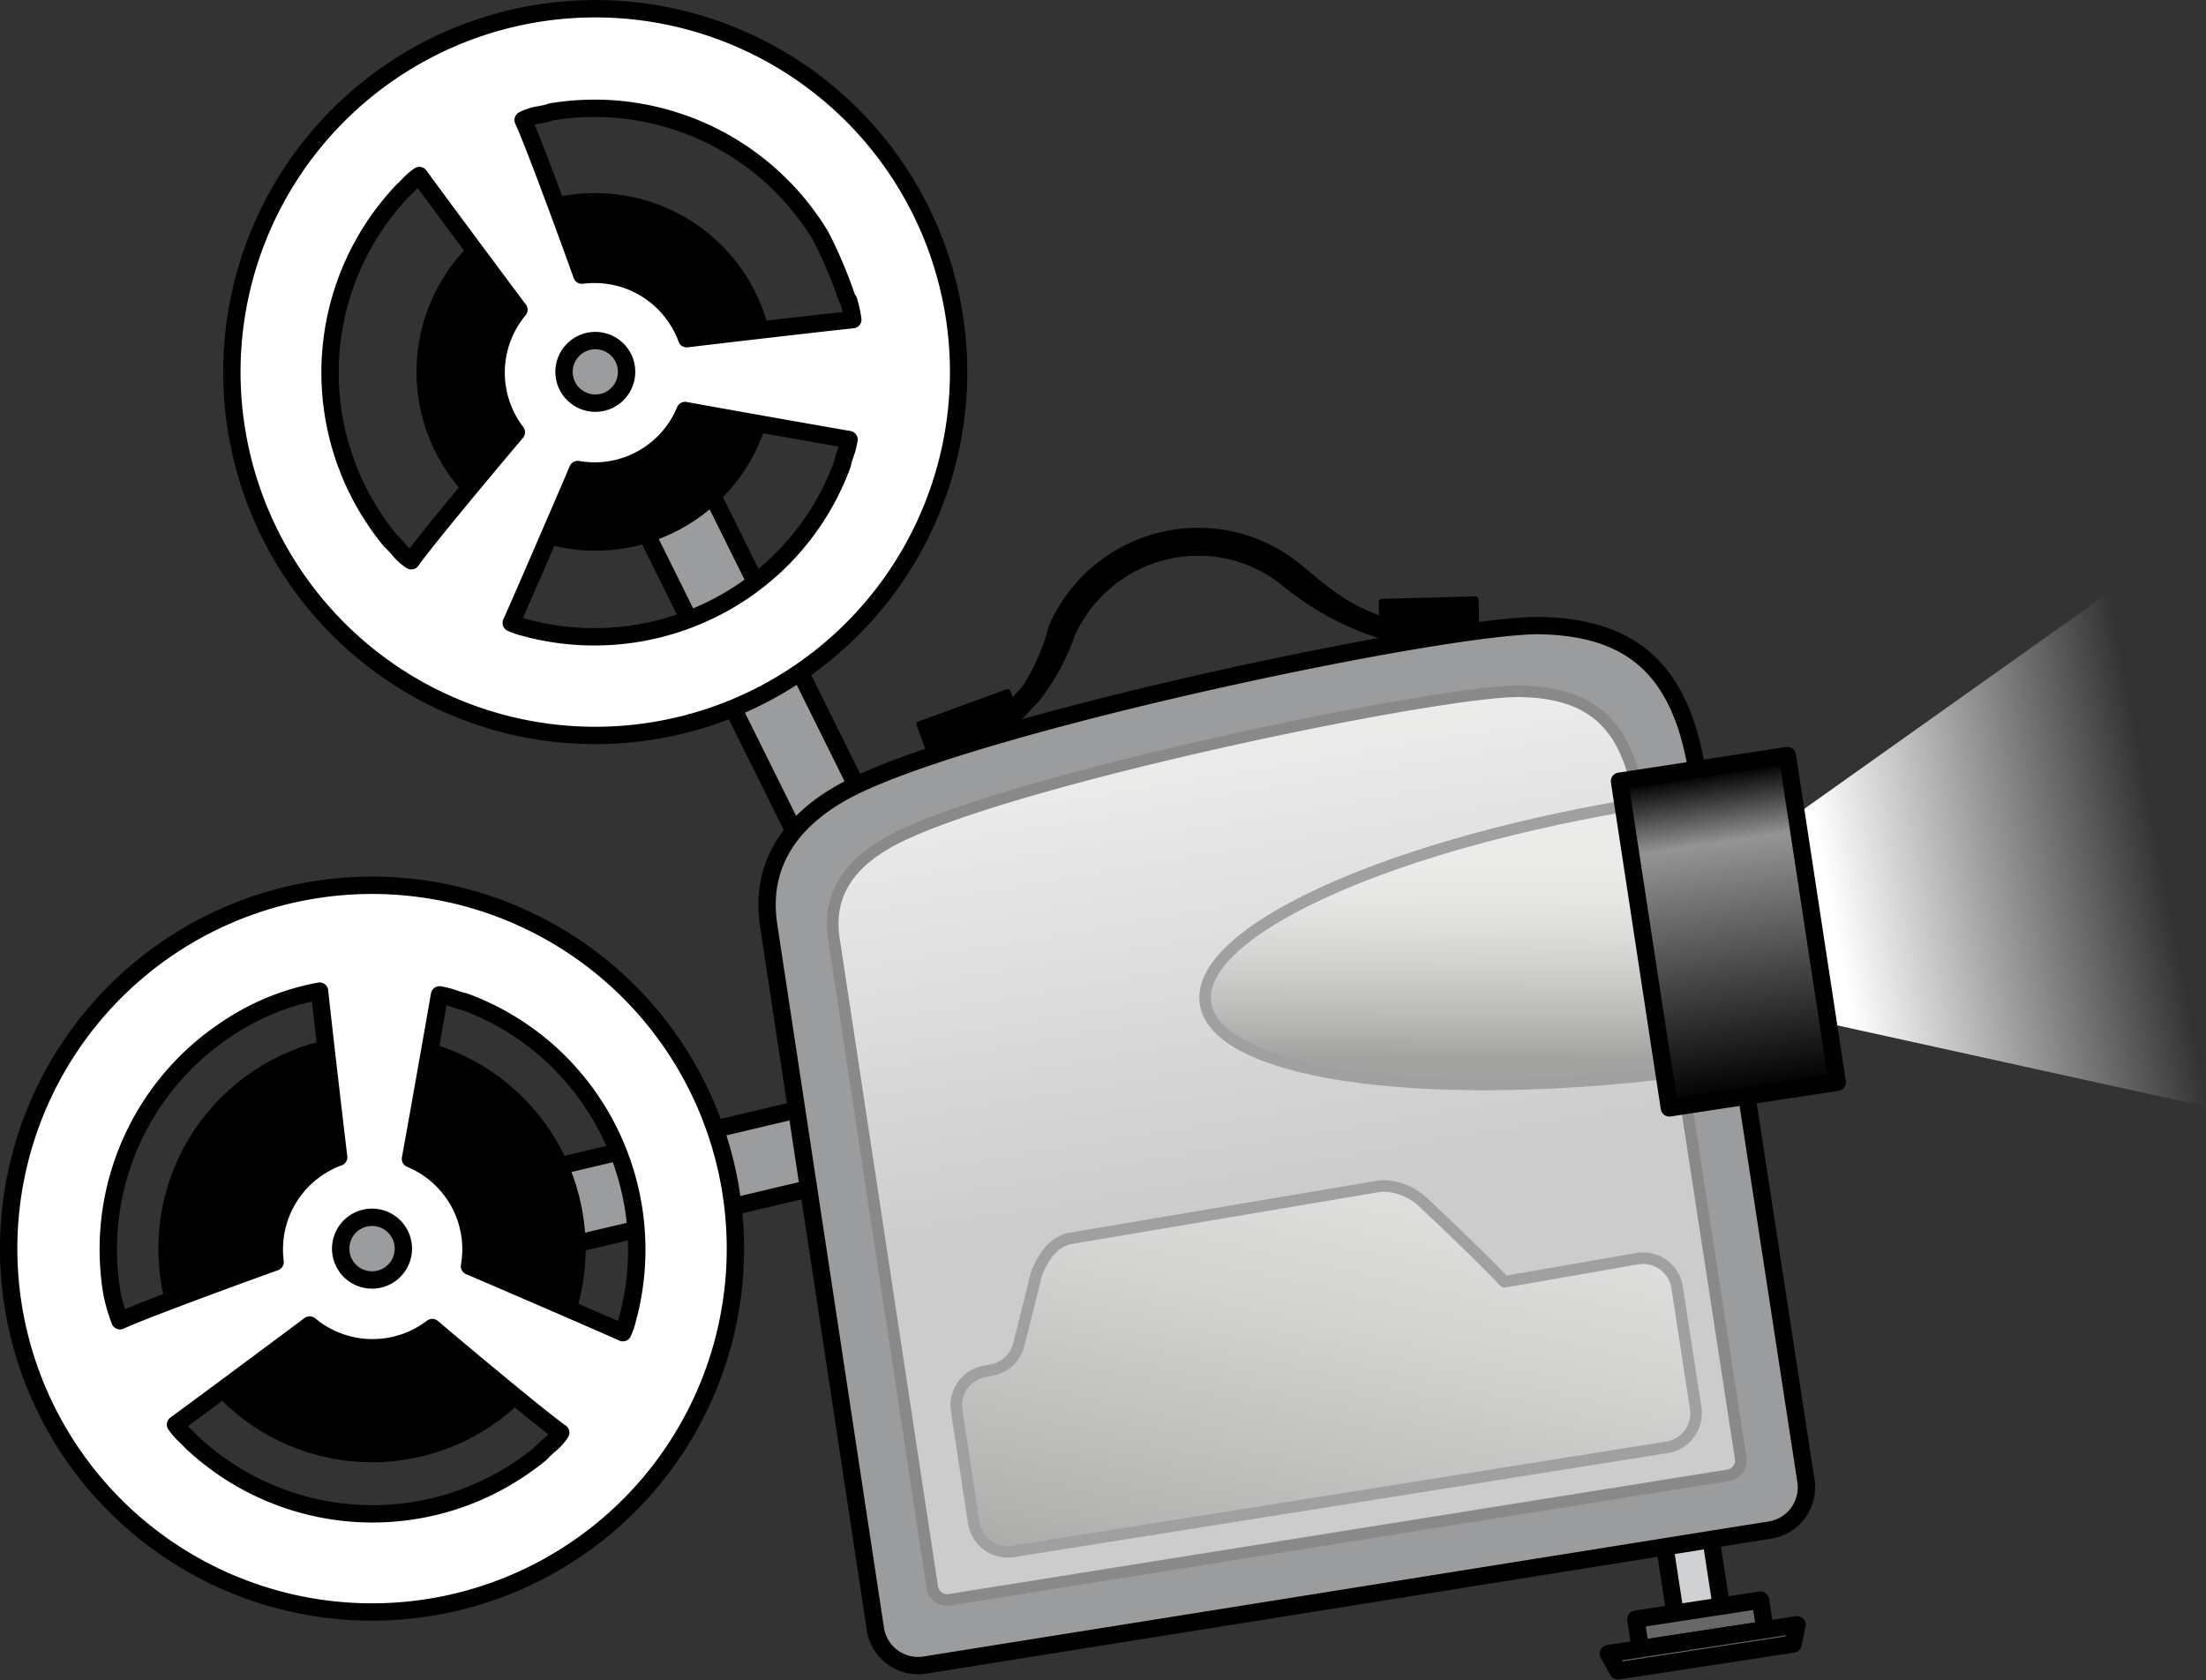
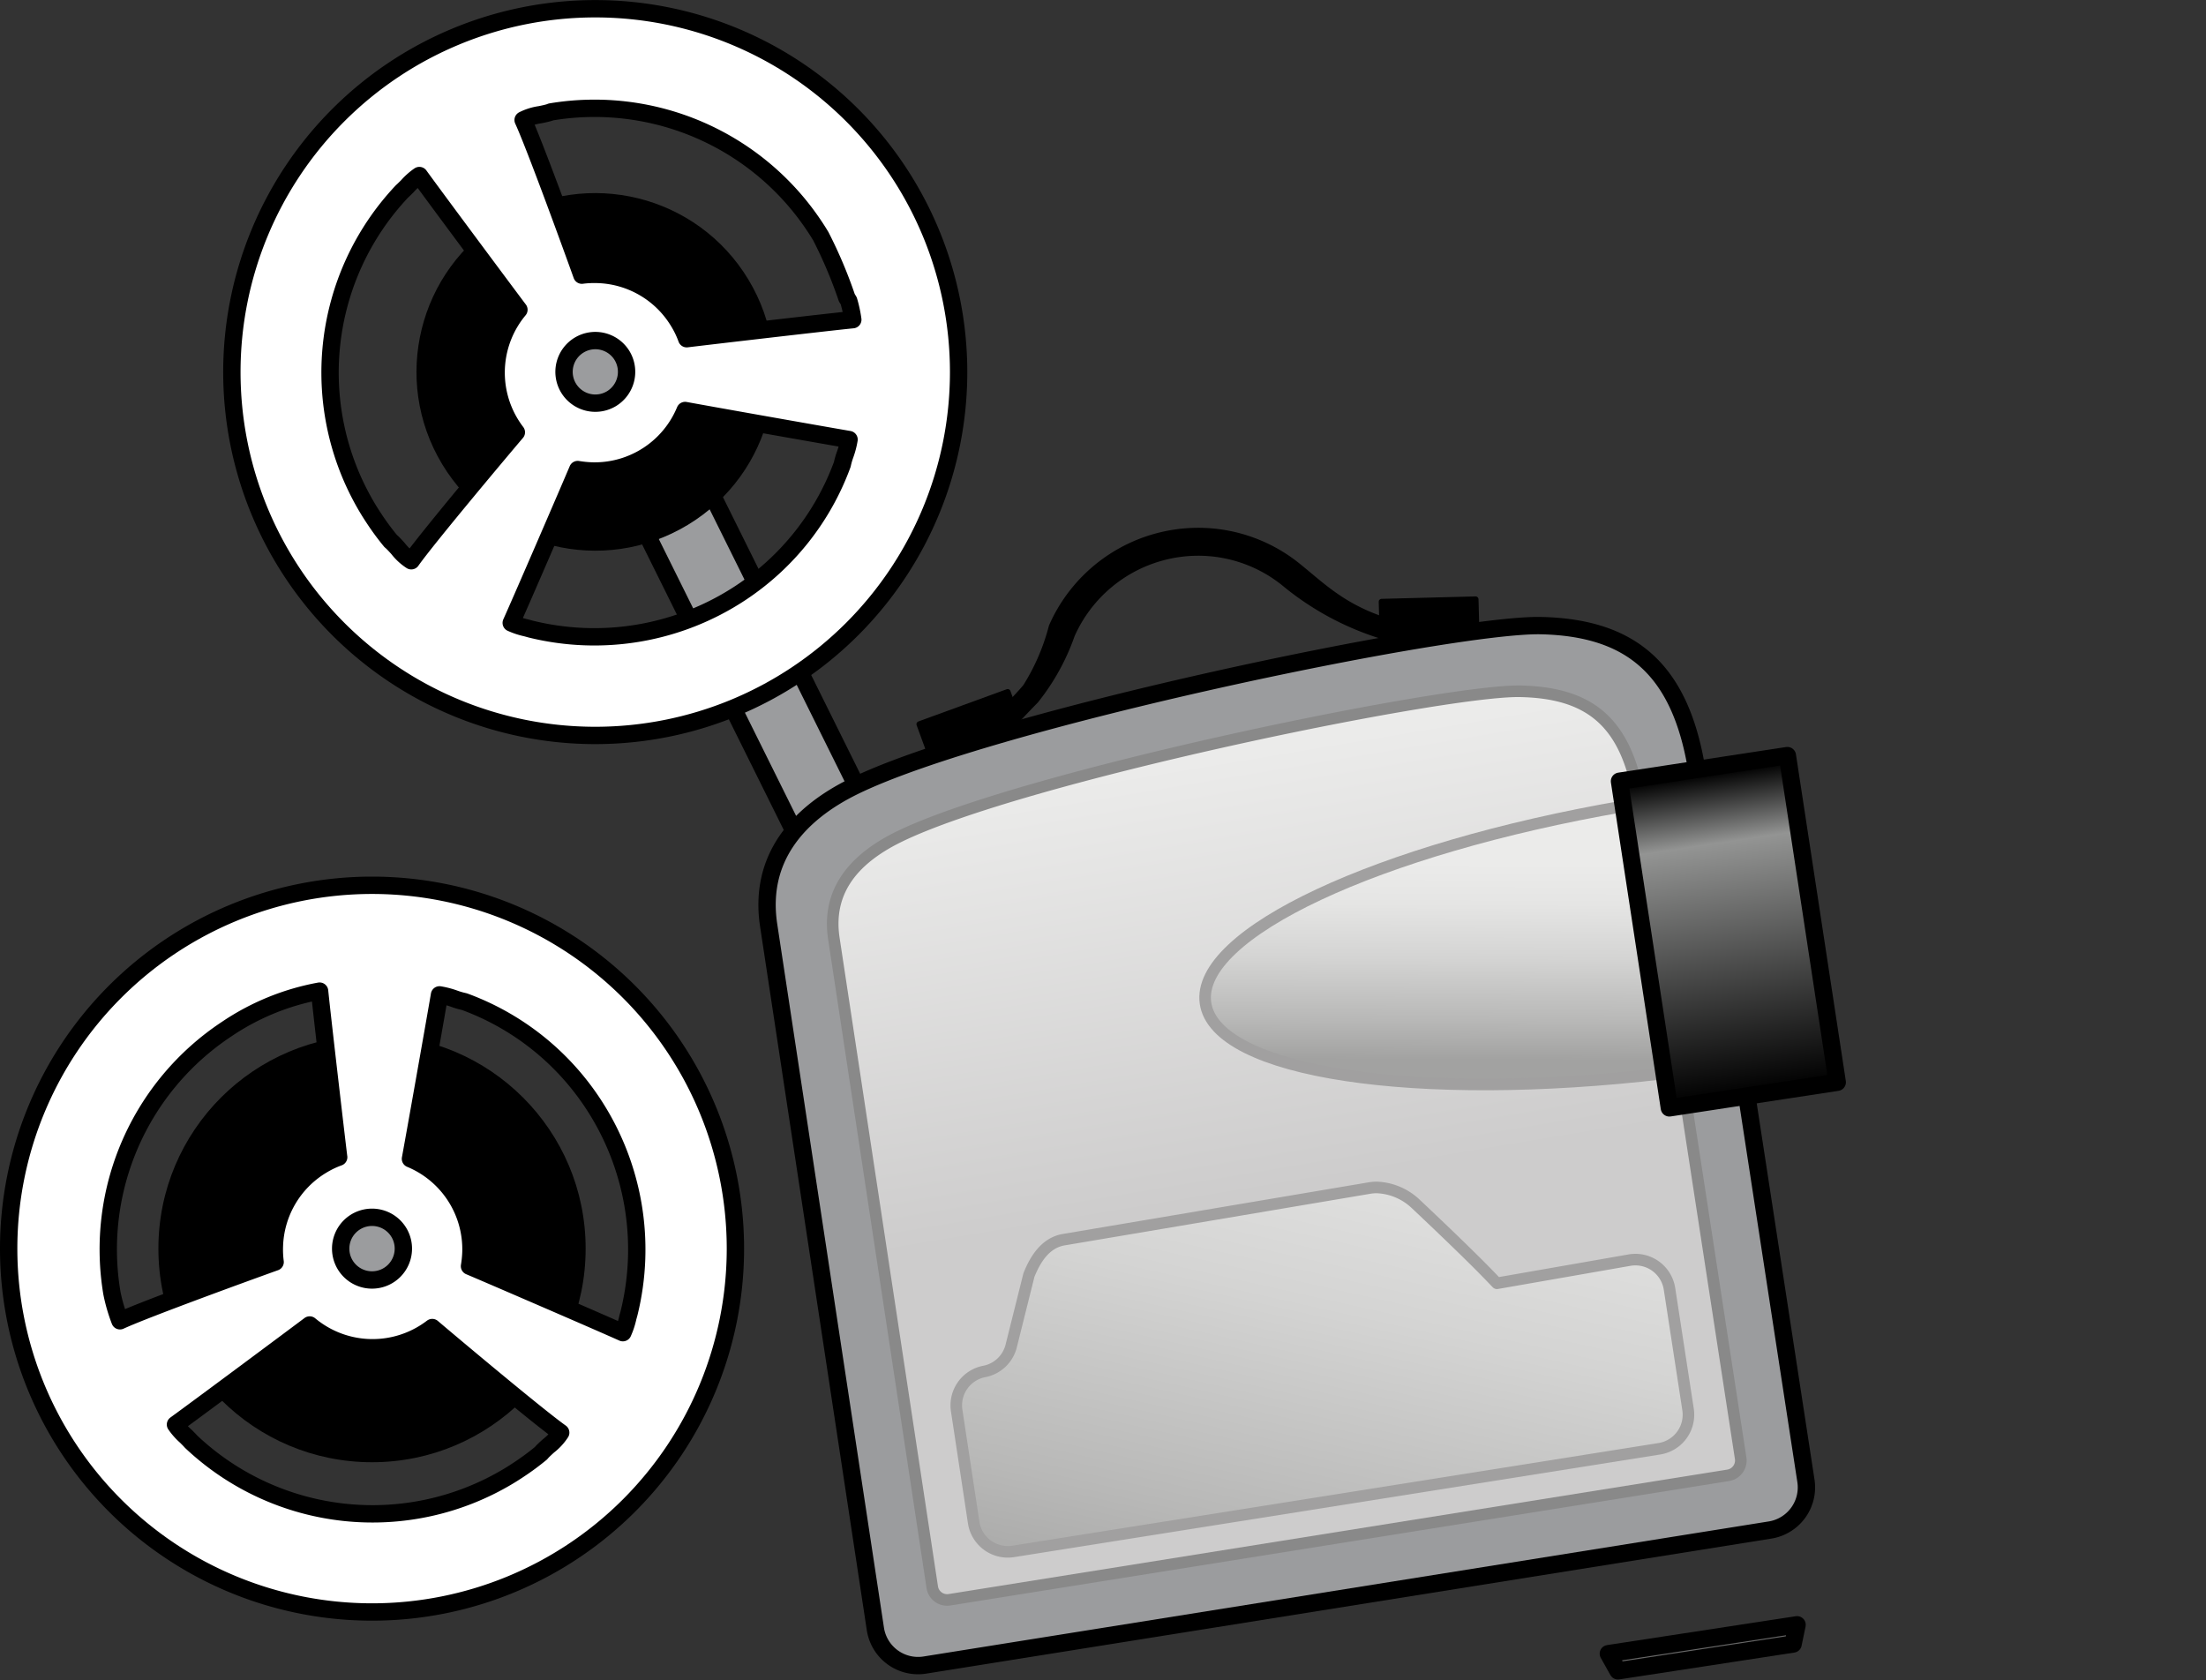
<svg xmlns="http://www.w3.org/2000/svg" xmlns:xlink="http://www.w3.org/1999/xlink" viewBox="0 0 95.375 72.648">
  <rect x="0" y="0" width="95.375" height="72.648" fill="#333333" stroke="none" />
  <defs>
    <linearGradient id="linear-gradient" x1="63.941" y1="25.989" x2="81.971" y2="23.13" gradientTransform="translate(14.429 15.28) rotate(-1.822)" gradientUnits="userSpaceOnUse">
      <stop offset="0" stop-color="#fff" />
      <stop offset="0.789" stop-color="#fff" stop-opacity="0" />
    </linearGradient>
    <linearGradient id="linear-gradient-2" x1="52.44" y1="32.798" x2="55.561" y2="51.411" gradientUnits="userSpaceOnUse">
      <stop offset="0" stop-color="#ebebea" />
      <stop offset="1" stop-color="#cdcccc" />
    </linearGradient>
    <linearGradient id="linear-gradient-3" x1="61.58" y1="41.968" x2="54.76" y2="72.446" gradientUnits="userSpaceOnUse">
      <stop offset="0" stop-color="#ebebea" />
      <stop offset="0.205" stop-color="#e5e5e4" />
      <stop offset="0.482" stop-color="#d4d4d3" />
      <stop offset="0.798" stop-color="#b8b8b7" />
      <stop offset="1" stop-color="#a2a2a1" />
    </linearGradient>
    <linearGradient id="linear-gradient-4" x1="62.049" y1="37.332" x2="62.016" y2="45.816" xlink:href="#linear-gradient-3" />
    <linearGradient id="linear-gradient-5" x1="217.841" y1="-98.186" x2="219.369" y2="-87.925" gradientTransform="matrix(1.522, 0.204, -0.233, 1.333, -279.791, 119.768)" gradientUnits="userSpaceOnUse">
      <stop offset="0" />
      <stop offset="0.218" stop-color="#939493" />
      <stop offset="1" />
    </linearGradient>
  </defs>
  <title>icn-top-menu-etudes</title>
  <g id="Layer_3" data-name="Layer 3">
-     <polygon points="91.977 25.05 95.375 47.842 76.159 43.613 75.17 36.986 91.977 25.05" style="fill:url(#linear-gradient)" />
    <path d="M44.685,30.206A9.484,9.484,0,0,0,46.228,27.41a6.107,6.107,0,0,1,5.57-3.632,6.035,6.035,0,0,1,3.794,1.336,12.222,12.222,0,0,0,7.022,2.788c.229-.046-.199-.148-.467-.49-3.58-.394-4.792-1.799-6.162-2.885A6.73,6.73,0,0,0,51.798,23.07a6.801,6.801,0,0,0-6.21,4.058A9.347,9.347,0,0,1,44.465,29.74c-.363.508-3.27,3.299-3.115,3.875.242.003.484.005.728.005C41.904,33.047,44.244,30.655,44.685,30.206Z" style="stroke:#000;stroke-linecap:round;stroke-linejoin:round;stroke-width:0.5px" />
-     <rect x="16.14" y="49.926" width="20.582" height="3.439" transform="translate(-11.173 7.467) rotate(-13.301)" style="fill:#9b9c9e;stroke:#000;stroke-linecap:round;stroke-linejoin:round;stroke-width:0.75px" />
    <polygon points="63.83 27.113 59.766 27.219 59.733 26.017 63.797 25.912 63.83 27.113" style="stroke:#000;stroke-linecap:round;stroke-linejoin:round;stroke-width:0.25px" />
    <rect x="39.831" y="30.577" width="4.066" height="1.203" transform="translate(-8.151 16.238) rotate(-20.044)" style="stroke:#000;stroke-linecap:round;stroke-linejoin:round;stroke-width:0.25px" />
    <rect x="29.12" y="13.179" width="3.29" height="23.744" transform="translate(-7.927 16.28) rotate(-26.383)" style="fill:#9b9c9e;stroke:#000;stroke-linecap:round;stroke-linejoin:round;stroke-width:0.75px" />
    <circle cx="16.084" cy="53.986" r="9.236" />
    <path d="M.375,53.987a15.71,15.71,0,1,0,15.71-15.71A15.71,15.71,0,0,0,.375,53.987ZM23.714,62.514c-.119.108-.221.201-.284.271l-.044.05a11.064,11.064,0,0,1-.959.708c-.14.093-.282.184-.426.271a11.42,11.42,0,0,1-13.73-1.472c-.055-.062-.135-.143-.226-.234a2.771,2.771,0,0,1-.458-.516c1.029-.745,5.183-3.838,5.802-4.304a4.245,4.245,0,0,0,4.907.377,4.378,4.378,0,0,0,.392-.266c.646.551,4.541,3.826,5.554,4.543A2.315,2.315,0,0,1,23.714,62.514ZM19.657,43.187a3.106,3.106,0,0,0,.391.114l.033.008a11.312,11.312,0,0,1,5.551,4.395,11.477,11.477,0,0,1,1.565,9.071l-.052.189a3.275,3.275,0,0,1-.216.656c-1.164-.523-5.932-2.58-6.63-2.874a4.761,4.761,0,0,0,.061-.599,4.233,4.233,0,0,0-2.614-4.044c.153-.824,1.009-5.649,1.256-7.088A3.68,3.68,0,0,1,19.657,43.187Zm-5.014,6.846a3.994,3.994,0,0,0-.724.347,4.231,4.231,0,0,0-2.056,3.514,4.16,4.16,0,0,0,.032.672c-.811.289-5.587,2.021-6.708,2.54a7.364,7.364,0,0,1-.349-1.2A11.416,11.416,0,0,1,9.791,44.501a10.574,10.574,0,0,1,4.026-1.648C13.946,44.121,14.548,49.268,14.642,50.033Z" style="fill:#fff;stroke:#000;stroke-linecap:round;stroke-linejoin:round;stroke-width:0.75px" />
    <path d="M17.439,53.985a1.355,1.355,0,1,1-1.355-1.353A1.353,1.353,0,0,1,17.439,53.985Z" style="fill:#9b9c9e;stroke:#000;stroke-linecap:round;stroke-linejoin:round;stroke-width:0.75px" />
-     <rect x="72.114" y="64.945" width="2.024" height="5.47" transform="translate(-9.442 11.908) rotate(-8.747)" style="fill:#cfd1d2;stroke:#000;stroke-linecap:round;stroke-linejoin:round;stroke-width:0.75px" />
-     <rect x="70.791" y="69.589" width="5.451" height="1.292" transform="translate(-9.785 11.938) rotate(-8.707)" style="fill:#676767;stroke:#000;stroke-linecap:round;stroke-linejoin:round;stroke-width:0.75px" />
    <polygon points="77.523 71.081 69.952 72.241 69.536 71.499 77.695 70.251 77.523 71.081" style="fill:#676767;stroke:#000;stroke-linecap:round;stroke-linejoin:round;stroke-width:0.75px" />
    <path d="M78.08,64.038a1.867,1.867,0,0,1-1.58,2.119l-36.537,5.838a1.867,1.867,0,0,1-2.119-1.58L33.227,39.97c-.414-2.84,1.241-4.768,3.68-5.967,5.869-2.885,25.827-7.043,29.724-6.953,3.891.089,5.981,1.88,6.708,6.113Z" style="fill:#9b9c9e;stroke:#000;stroke-linecap:round;stroke-linejoin:round;stroke-width:0.75px" />
    <path d="M40.941,69.177a.652.652,0,0,1-.635-.552L36.048,40.558c-.272-1.853.671-3.324,2.802-4.372,5.254-2.582,23.245-6.298,26.796-6.298,3.223.072,4.667,1.399,5.242,4.733l4.371,28.442a.645.645,0,0,1-.548.726L41.023,69.173Z" style="fill:url(#linear-gradient-2)" />
    <path d="M65.646,30.138l.088.001c2.981.068,4.357,1.337,4.906,4.516l4.37,28.442a.402.402,0,0,1-.344.446L41.003,68.923a.563.563,0,0,1-.062.003.4.4,0,0,1-.389-.342L36.296,40.522c-.258-1.759.614-3.104,2.664-4.113,5.233-2.571,23.15-6.271,26.686-6.271m0-.5c-3.566,0-21.632,3.731-26.906,6.323-2.239,1.101-3.228,2.662-2.939,4.634L40.058,68.66a.899.899,0,0,0,.883.767,1.088,1.088,0,0,0,.121-.007l33.684-5.384a.898.898,0,0,0,.76-1.011L71.134,34.578c-.593-3.433-2.153-4.865-5.388-4.94-.032-.001-.064-.001-.1-.001Z" style="fill:#898989" />
-     <path d="M42.555,59.297l.329-.063a1.489,1.489,0,0,0,1.164-1.103l.765-3.061c.359-.906.842-1.406,1.477-1.529l13.256-2.238a1.815,1.815,0,0,1,.301-.025,2.587,2.587,0,0,1,1.69.712c.006.006,2.101,1.97,3.203,3.112l.308.32s3.267-.57,5.73-1.001a1.491,1.491,0,0,1,1.731,1.243l.802,5.213a1.492,1.492,0,0,1-1.24,1.7L43.805,67.078a1.492,1.492,0,0,1-1.709-1.249l-.735-4.843A1.492,1.492,0,0,1,42.555,59.297Z" style="stroke:#a1a0a0;stroke-linecap:round;stroke-linejoin:round;stroke-width:0.5px;fill:url(#linear-gradient-3)" />
+     <path d="M42.555,59.297a1.489,1.489,0,0,0,1.164-1.103l.765-3.061c.359-.906.842-1.406,1.477-1.529l13.256-2.238a1.815,1.815,0,0,1,.301-.025,2.587,2.587,0,0,1,1.69.712c.006.006,2.101,1.97,3.203,3.112l.308.32s3.267-.57,5.73-1.001a1.491,1.491,0,0,1,1.731,1.243l.802,5.213a1.492,1.492,0,0,1-1.24,1.7L43.805,67.078a1.492,1.492,0,0,1-1.709-1.249l-.735-4.843A1.492,1.492,0,0,1,42.555,59.297Z" style="stroke:#a1a0a0;stroke-linecap:round;stroke-linejoin:round;stroke-width:0.5px;fill:url(#linear-gradient-3)" />
    <circle cx="25.737" cy="16.079" r="7.73" transform="translate(-4.606 15.597) rotate(-31.084)" />
    <path d="M70.171,34.864c-10.566,1.83-18.486,5.5-18.052,8.507.436,3.017,9.121,4.293,19.817,3.041Z" style="stroke:#a1a0a0;stroke-linecap:round;stroke-linejoin:round;stroke-width:0.5px;fill:url(#linear-gradient-4)" />
    <rect x="71.034" y="33.089" width="7.338" height="14.28" transform="matrix(0.989, -0.151, 0.151, 0.989, -5.231, 11.779)" style="stroke:#000;stroke-linecap:round;stroke-linejoin:round;stroke-width:0.75px;fill:url(#linear-gradient-5)" />
    <path d="M25.735.378a15.71,15.71,0,1,0,15.71,15.71A15.71,15.71,0,0,0,25.735.378ZM17.209,23.717c-.108-.119-.201-.221-.271-.284l-.05-.044A11.064,11.064,0,0,1,16.18,22.43c-.093-.14-.184-.282-.271-.426a11.42,11.42,0,0,1,1.472-13.73c.062-.055.143-.135.234-.226a2.771,2.771,0,0,1,.516-.458c.745,1.029,3.838,5.183,4.304,5.802a4.245,4.245,0,0,0-.377,4.907,4.378,4.378,0,0,0,.266.392c-.551.646-3.826,4.541-4.543,5.554A2.315,2.315,0,0,1,17.209,23.717ZM36.536,19.66a3.106,3.106,0,0,0-.114.391l-.008.033a11.312,11.312,0,0,1-4.395,5.551A11.477,11.477,0,0,1,22.948,27.2l-.189-.052a3.275,3.275,0,0,1-.656-.216c.523-1.164,2.58-5.932,2.874-6.63a4.761,4.761,0,0,0,.599.061A4.233,4.233,0,0,0,29.62,17.749c.824.153,5.649,1.009,7.088,1.256A3.68,3.68,0,0,1,36.536,19.66ZM29.69,14.645a3.994,3.994,0,0,0-.347-.724,4.231,4.231,0,0,0-3.514-2.056,4.16,4.16,0,0,0-.672.032c-.289-.811-2.021-5.587-2.54-6.708a2.387,2.387,0,0,1,.741-.231c.163-.033.298-.064.392-.092l.067-.026A11.416,11.416,0,0,1,35.222,9.794c.095.141.183.283.268.424a19.75,19.75,0,0,1,1.122,2.655l.082.134a5.407,5.407,0,0,1,.176.814C35.601,13.949,30.455,14.551,29.69,14.645Z" style="fill:#fff;stroke:#000;stroke-linecap:round;stroke-linejoin:round;stroke-width:0.75px" />
    <path d="M26.436,17.238a1.353,1.353,0,1,1,.461-1.859A1.358,1.358,0,0,1,26.436,17.238Z" style="fill:#9b9c9e;stroke:#000;stroke-linecap:round;stroke-linejoin:round;stroke-width:0.75px" />
  </g>
</svg>